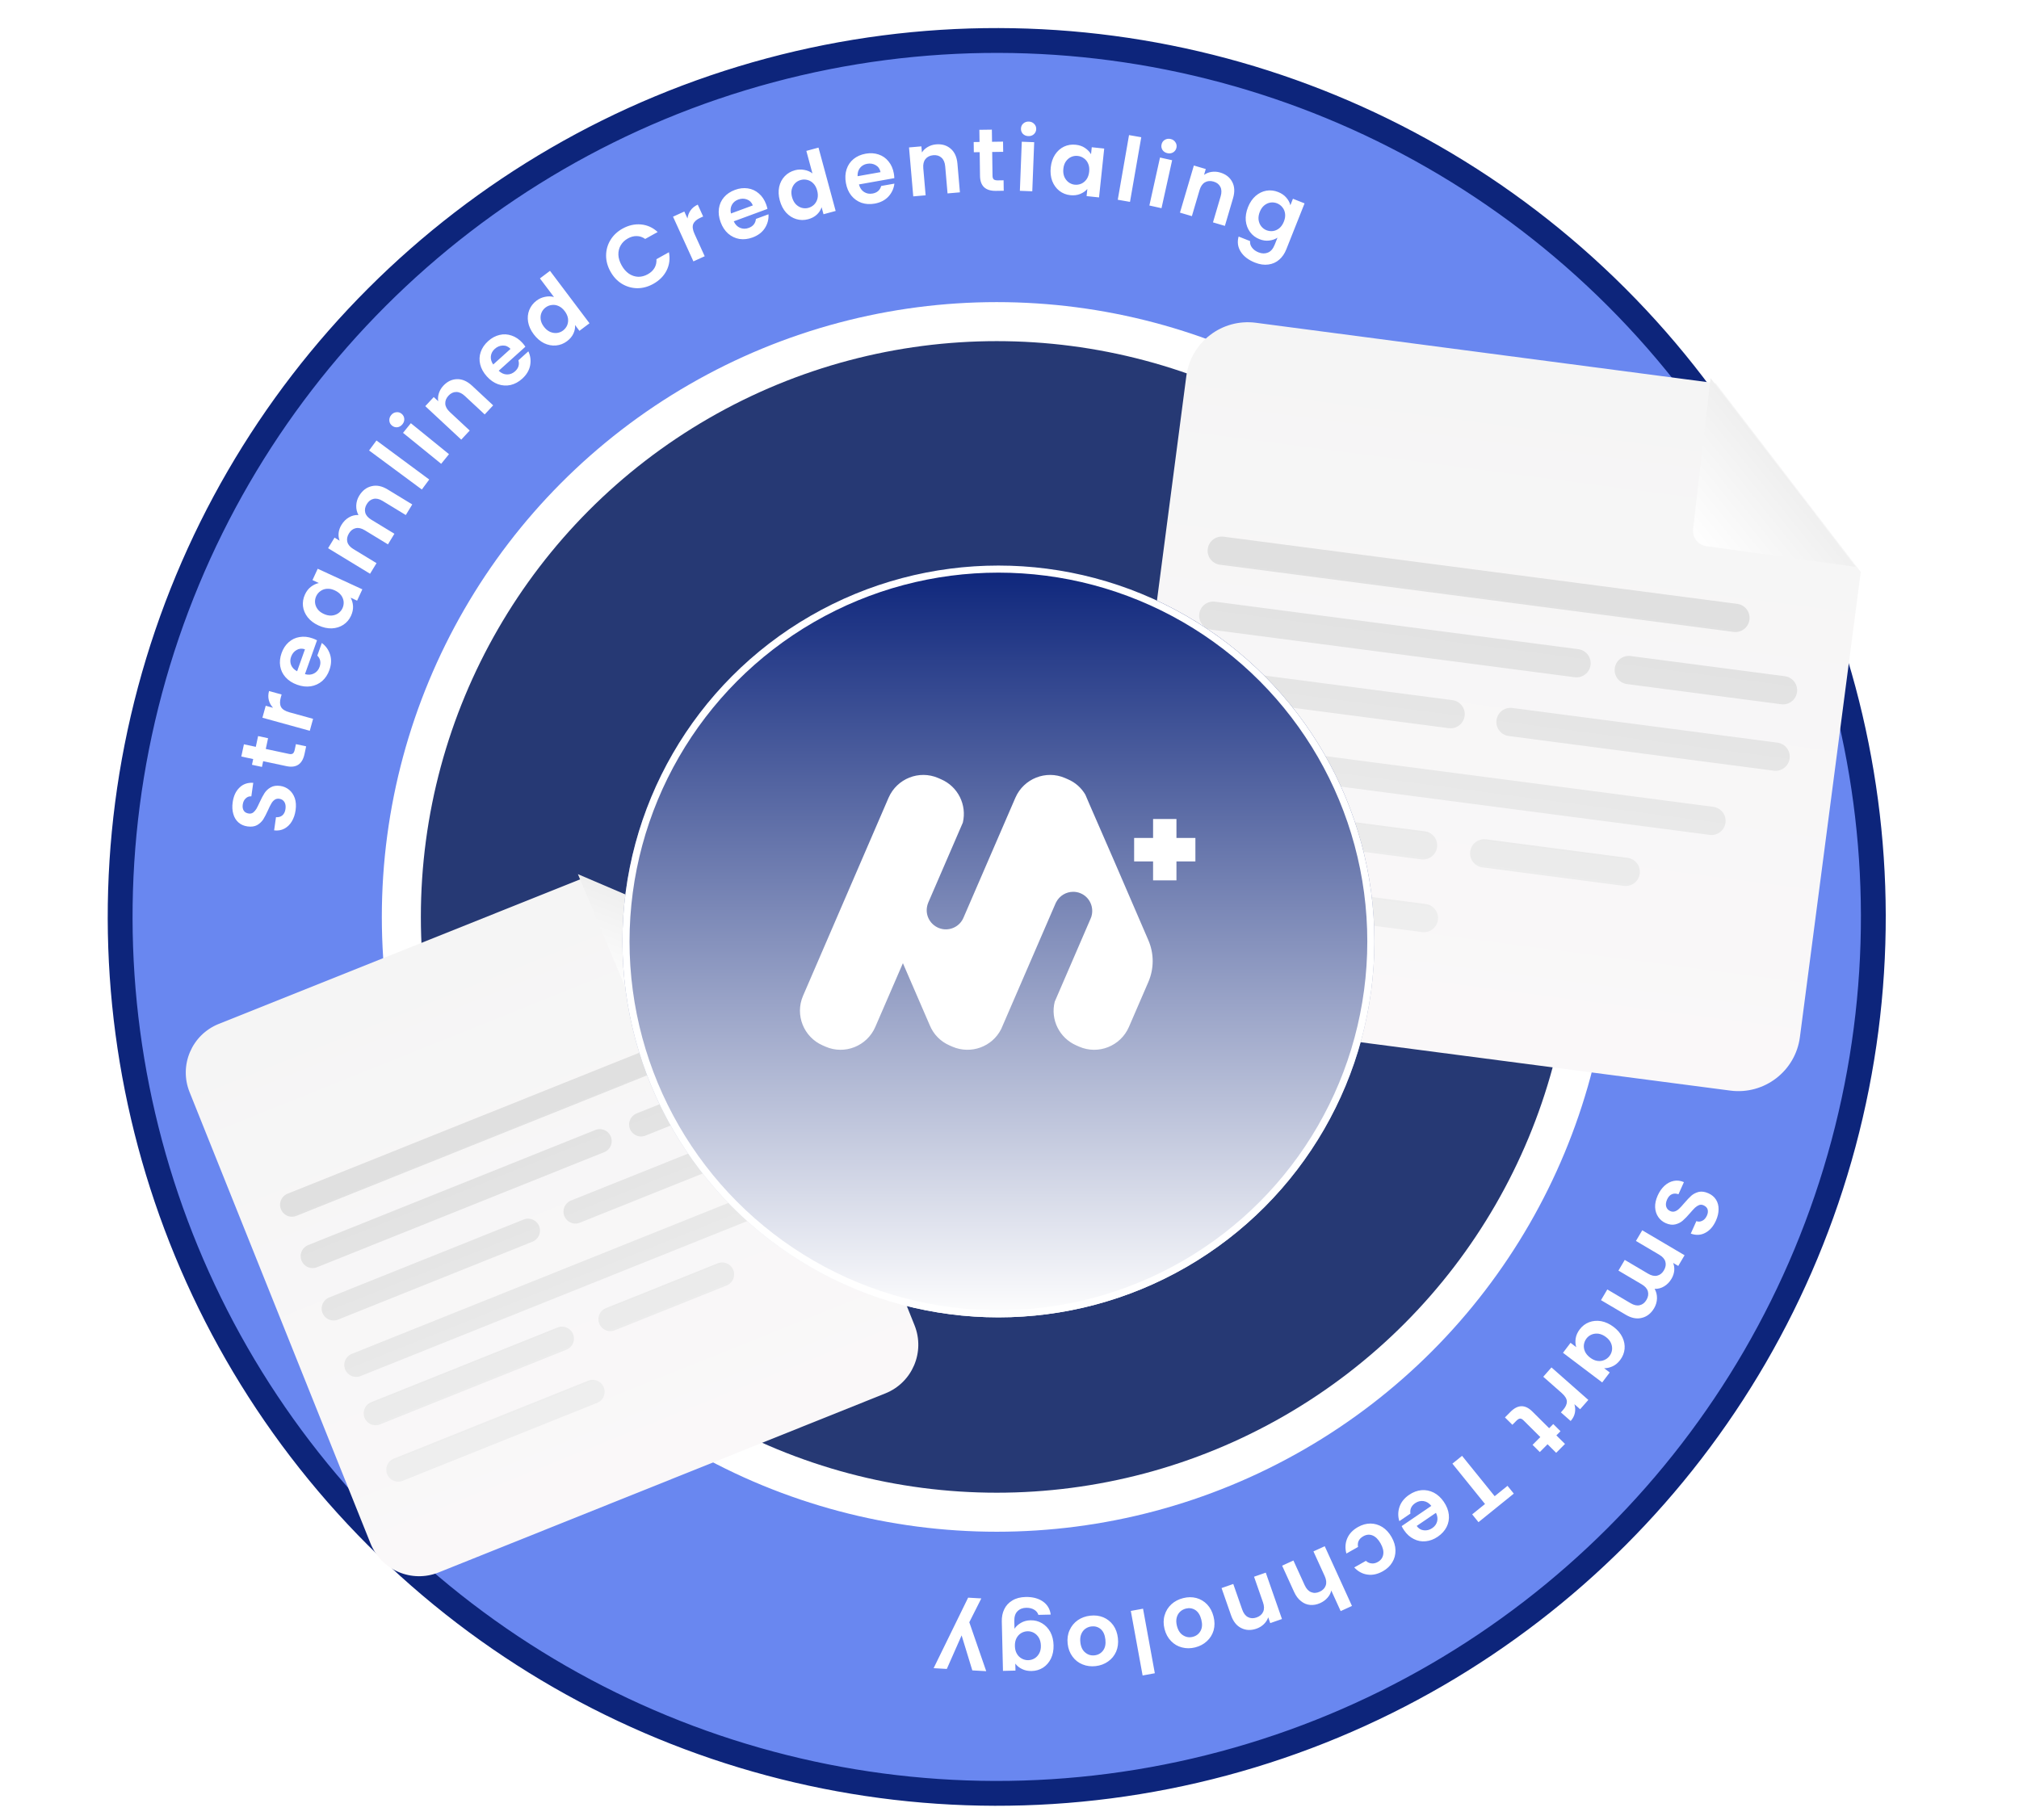
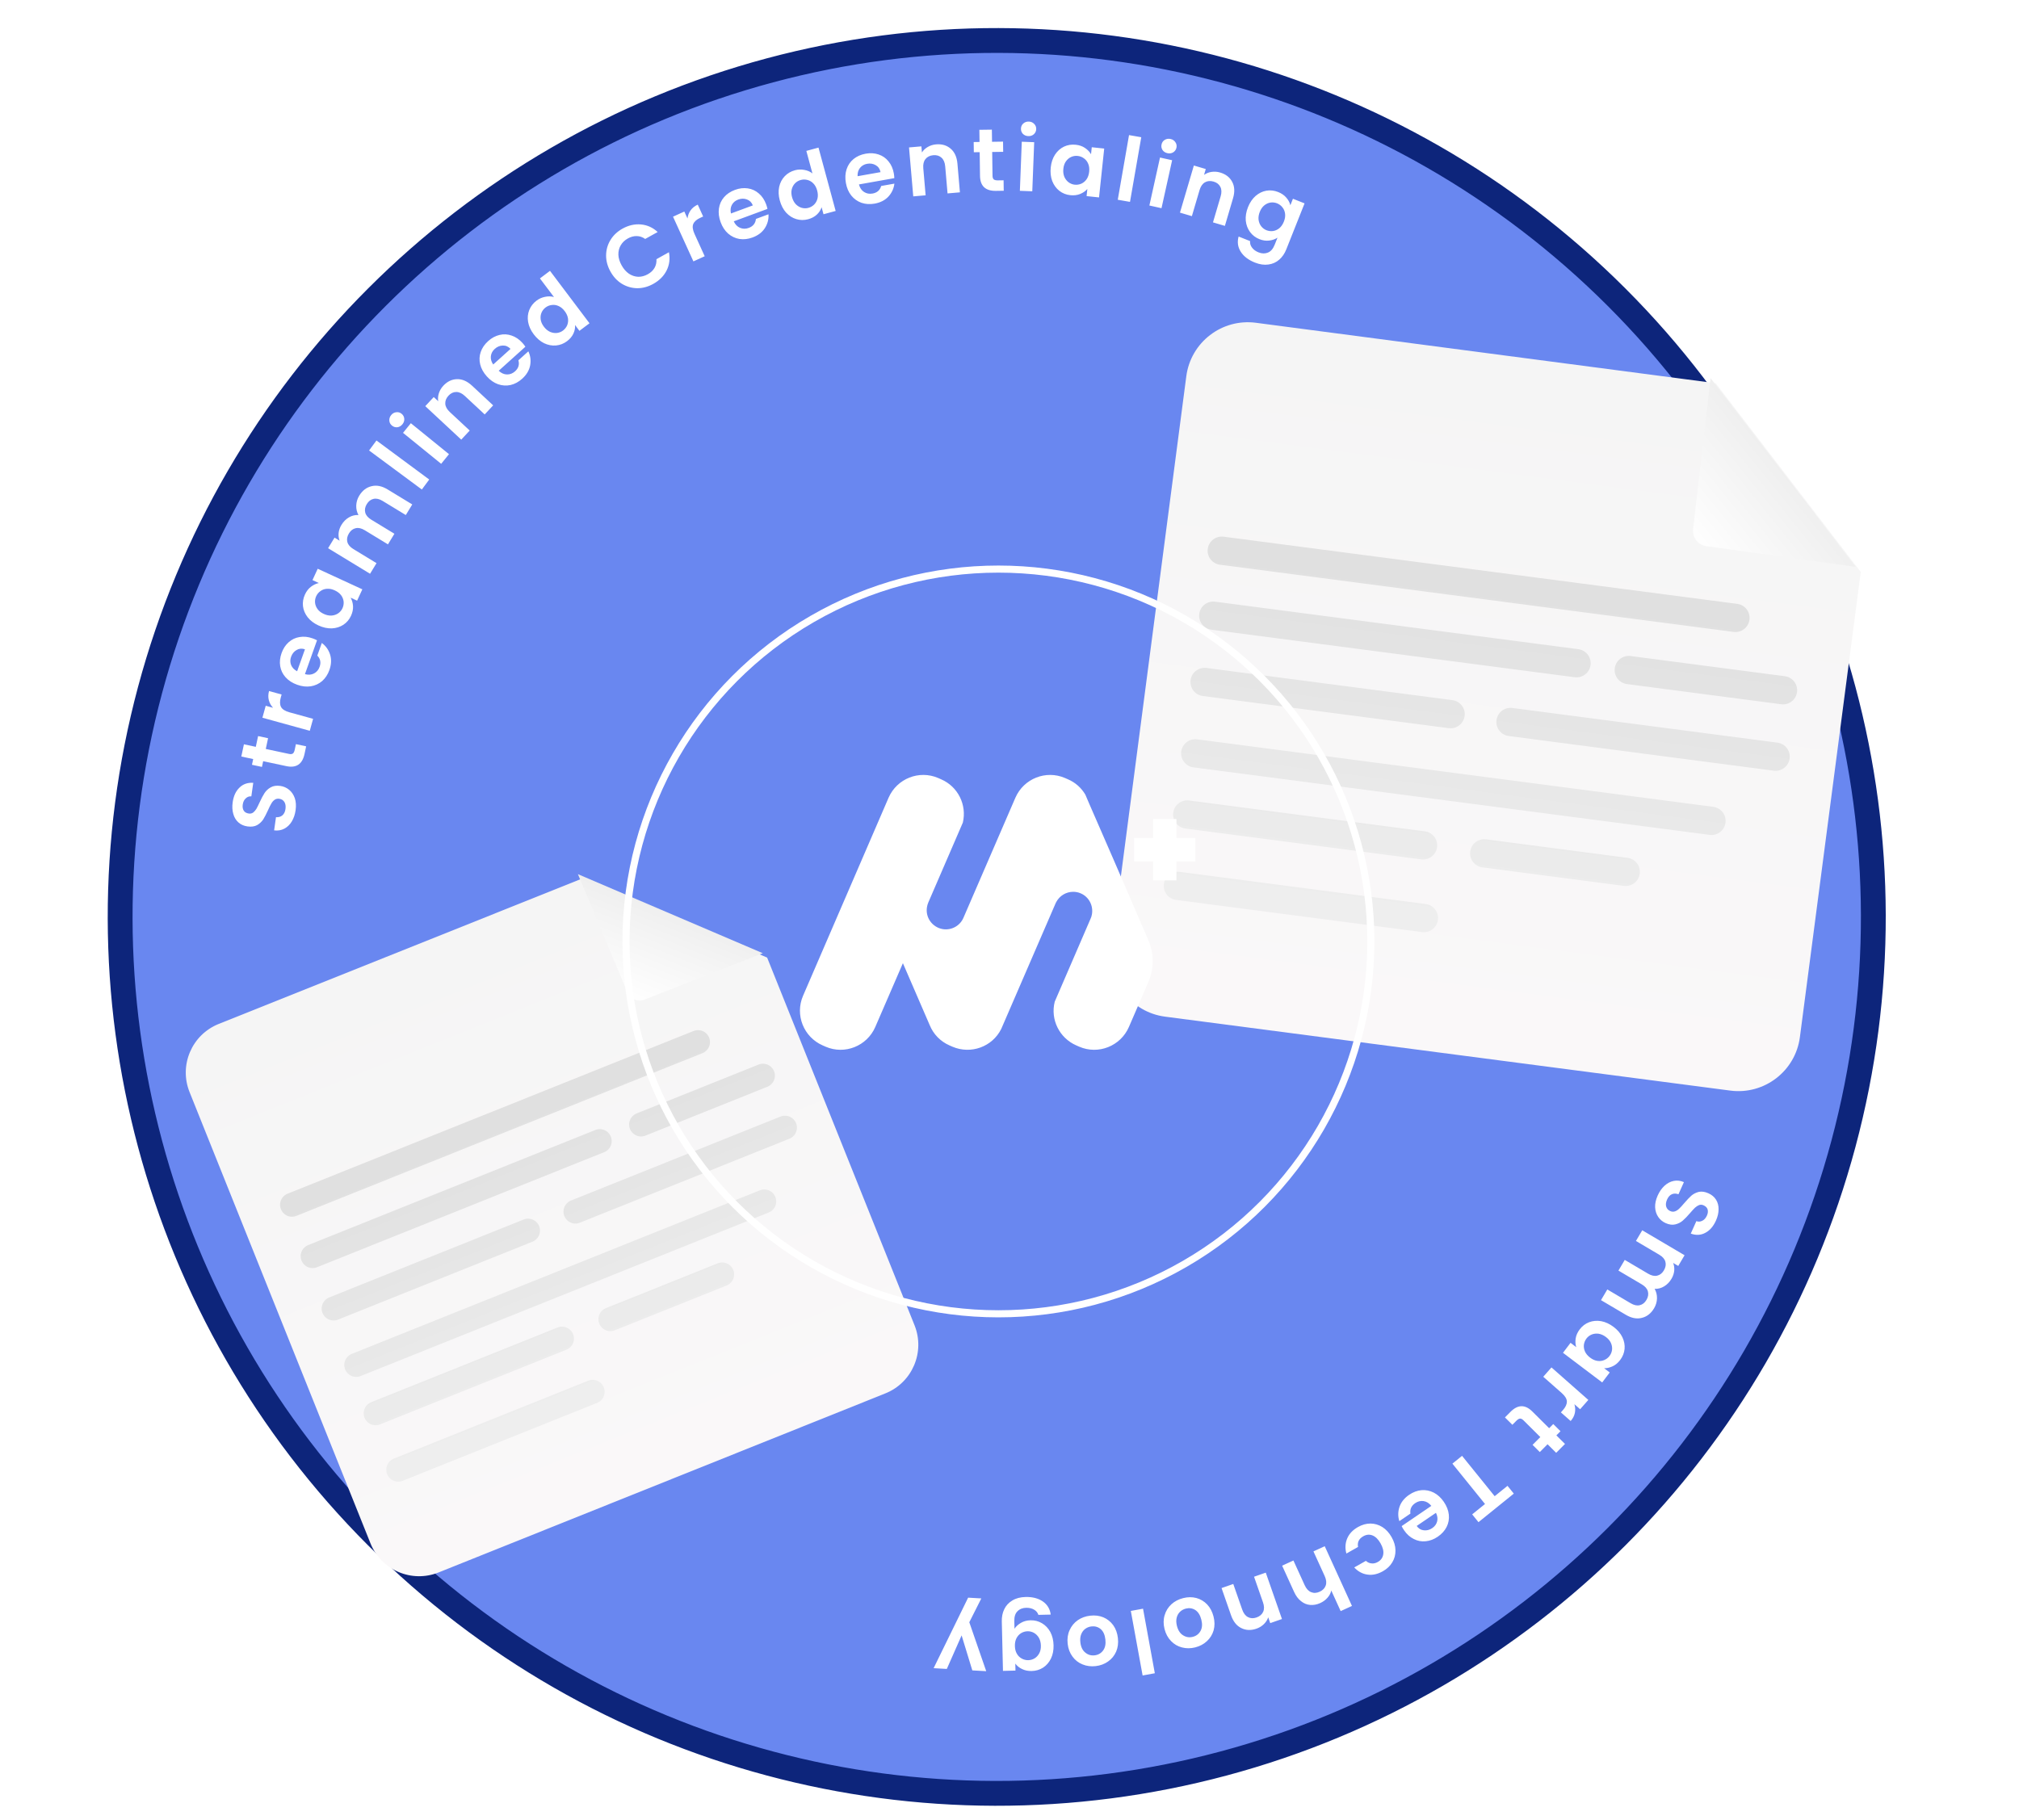
<svg xmlns="http://www.w3.org/2000/svg" width="396" height="357" viewBox="0 0 396 357" fill="none">
  <g clip-path="url(#clip0_54886_26149)">
    <circle cx="195.497" cy="179.875" r="171.929" transform="rotate(135 195.497 179.875)" fill="#6987F0" stroke="#0D257B" stroke-width="4.871" />
-     <circle cx="195.499" cy="179.875" r="116.781" fill="#263974" stroke="white" stroke-width="7.655" />
    <path d="M57.979 158.94C57.861 159.779 57.61 160.516 57.227 161.153C56.846 161.779 56.358 162.249 55.763 162.563C55.168 162.877 54.502 162.988 53.766 162.895L54.131 160.311C54.63 160.347 55.044 160.23 55.375 159.96C55.708 159.679 55.913 159.263 55.991 158.712C56.071 158.149 56.001 157.688 55.782 157.329C55.552 156.969 55.219 156.758 54.782 156.696C54.426 156.646 54.118 156.714 53.858 156.899C53.597 157.085 53.38 157.335 53.207 157.651C53.023 157.953 52.811 158.38 52.569 158.931C52.229 159.679 51.915 160.285 51.627 160.748C51.329 161.198 50.931 161.569 50.433 161.862C49.925 162.142 49.292 162.228 48.534 162.121C47.822 162.02 47.227 161.754 46.749 161.324C46.271 160.893 45.939 160.337 45.755 159.655C45.558 158.971 45.519 158.216 45.636 157.389C45.811 156.149 46.257 155.187 46.975 154.503C47.682 153.807 48.581 153.495 49.672 153.567L49.297 156.22C48.881 156.184 48.517 156.314 48.206 156.61C47.885 156.893 47.686 157.304 47.609 157.844C47.543 158.314 47.61 158.71 47.811 159.032C48.013 159.341 48.344 159.529 48.803 159.594C49.124 159.639 49.409 159.574 49.656 159.398C49.894 159.209 50.104 158.969 50.285 158.679C50.457 158.375 50.67 157.948 50.923 157.398C51.263 156.65 51.583 156.045 51.882 155.583C52.182 155.122 52.586 154.746 53.096 154.455C53.606 154.164 54.234 154.071 54.98 154.176C55.623 154.267 56.197 154.518 56.701 154.929C57.205 155.34 57.579 155.891 57.821 156.581C58.051 157.269 58.104 158.056 57.979 158.94ZM52.129 146.925L56.689 147.898C57.007 147.966 57.255 147.942 57.434 147.826C57.604 147.696 57.727 147.449 57.805 147.086L58.041 145.98L60.049 146.409L59.729 147.906C59.301 149.914 58.111 150.71 56.16 150.293L51.617 149.324L51.378 150.447L49.421 150.03L49.66 148.907L47.33 148.409L47.841 146.01L50.172 146.508L50.623 144.398L52.579 144.815L52.129 146.925ZM53.559 138.848C53.15 138.411 52.873 137.913 52.726 137.355C52.582 136.786 52.596 136.188 52.769 135.562L55.234 136.242L55.063 136.863C54.86 137.601 54.879 138.208 55.12 138.683C55.365 139.148 55.918 139.499 56.779 139.737L61.408 141.013L60.76 143.361L51.469 140.798L52.117 138.45L53.559 138.848ZM61.318 125.231C61.645 125.348 61.932 125.475 62.179 125.612L59.811 132.249C60.486 132.428 61.081 132.382 61.597 132.11C62.113 131.838 62.476 131.408 62.686 130.818C62.99 129.966 62.84 129.229 62.237 128.607L63.12 126.133C63.9 126.707 64.442 127.467 64.745 128.412C65.037 129.354 64.99 130.365 64.604 131.447C64.293 132.321 63.821 133.039 63.189 133.602C62.55 134.15 61.806 134.493 60.955 134.633C60.109 134.762 59.221 134.661 58.293 134.33C57.353 133.995 56.597 133.509 56.023 132.874C55.449 132.238 55.094 131.508 54.958 130.683C54.821 129.858 54.912 128.998 55.232 128.103C55.54 127.24 56 126.536 56.613 125.991C57.23 125.435 57.949 125.094 58.77 124.969C59.584 124.828 60.433 124.915 61.318 125.231ZM59.814 127.373C59.221 127.174 58.675 127.219 58.177 127.509C57.669 127.796 57.307 128.24 57.093 128.84C56.89 129.408 56.893 129.951 57.102 130.469C57.305 130.973 57.696 131.377 58.277 131.683L59.814 127.373ZM62.457 122.693C61.572 122.285 60.868 121.749 60.343 121.086C59.824 120.412 59.518 119.69 59.426 118.92C59.339 118.139 59.468 117.374 59.813 116.627C60.114 115.974 60.508 115.465 60.995 115.102C61.486 114.729 62 114.487 62.536 114.376L61.288 113.801L62.315 111.573L71.068 115.609L70.041 117.836L68.761 117.246C69.041 117.72 69.201 118.273 69.242 118.905C69.277 119.521 69.144 120.156 68.843 120.809C68.503 121.546 68.003 122.133 67.342 122.569C66.686 122.995 65.933 123.229 65.083 123.271C64.228 123.298 63.352 123.105 62.457 122.693ZM65.665 115.819C65.127 115.571 64.621 115.465 64.144 115.501C63.658 115.532 63.232 115.68 62.866 115.946C62.491 116.207 62.208 116.543 62.019 116.954C61.829 117.365 61.755 117.79 61.794 118.23C61.834 118.67 61.998 119.09 62.286 119.491C62.568 119.876 62.972 120.19 63.499 120.433C64.025 120.676 64.537 120.784 65.035 120.758C65.526 120.717 65.958 120.571 66.329 120.32C66.704 120.059 66.985 119.729 67.169 119.328C67.359 118.918 67.436 118.487 67.401 118.037C67.355 117.581 67.191 117.161 66.909 116.776C66.617 116.385 66.202 116.066 65.665 115.819ZM70.453 97.247C71.068 96.237 71.875 95.614 72.873 95.38C73.867 95.129 74.919 95.342 76.029 96.017L80.859 98.957L79.593 101.037L75.045 98.269C74.401 97.878 73.811 97.743 73.275 97.865C72.729 97.981 72.285 98.321 71.941 98.886C71.597 99.45 71.496 100.007 71.638 100.555C71.776 101.087 72.167 101.548 72.811 101.94L77.359 104.708L76.092 106.789L71.545 104.021C70.901 103.629 70.311 103.494 69.775 103.616C69.229 103.732 68.784 104.072 68.441 104.637C68.091 105.212 67.987 105.773 68.129 106.321C68.267 106.853 68.658 107.315 69.302 107.707L73.849 110.474L72.583 112.555L64.35 107.544L65.616 105.464L66.612 106.07C66.428 105.591 66.363 105.084 66.418 104.547C66.48 104 66.664 103.474 66.971 102.969C67.363 102.325 67.852 101.835 68.437 101.498C69.012 101.156 69.636 100.999 70.31 101.03C69.998 100.473 69.851 99.854 69.871 99.174C69.898 98.484 70.092 97.842 70.453 97.247ZM73.84 86.411L84.188 94.07L82.739 96.028L72.391 88.369L73.84 86.411ZM78.934 83.229C78.663 83.562 78.333 83.757 77.943 83.814C77.552 83.855 77.198 83.748 76.883 83.492C76.568 83.236 76.395 82.916 76.363 82.531C76.329 82.131 76.448 81.764 76.719 81.431C76.989 81.098 77.32 80.911 77.712 80.87C78.102 80.813 78.454 80.913 78.769 81.168C79.084 81.424 79.259 81.752 79.292 82.153C79.324 82.537 79.204 82.896 78.934 83.229ZM80.582 83.021L88.065 89.096L86.529 90.987L79.047 84.912L80.582 83.021ZM86.951 75.671C87.734 74.831 88.633 74.4 89.65 74.38C90.659 74.353 91.638 74.781 92.589 75.666L96.727 79.519L95.067 81.302L91.171 77.674C90.611 77.153 90.052 76.894 89.494 76.897C88.927 76.893 88.419 77.133 87.968 77.617C87.51 78.109 87.299 78.642 87.336 79.215C87.372 79.772 87.671 80.311 88.231 80.832L92.127 84.46L90.468 86.243L83.413 79.675L85.073 77.892L85.952 78.71C85.867 78.188 85.91 77.665 86.08 77.142C86.25 76.603 86.54 76.112 86.951 75.671ZM102.472 67.272C102.705 67.531 102.897 67.779 103.049 68.017L97.814 72.733C98.323 73.211 98.869 73.453 99.451 73.459C100.034 73.465 100.558 73.258 101.024 72.839C101.696 72.233 101.914 71.514 101.678 70.68L103.63 68.922C104.044 69.798 104.16 70.724 103.978 71.7C103.788 72.667 103.266 73.535 102.413 74.303C101.724 74.924 100.967 75.332 100.144 75.528C99.322 75.707 98.503 75.656 97.688 75.375C96.882 75.086 96.149 74.576 95.489 73.843C94.822 73.102 94.386 72.316 94.183 71.484C93.981 70.652 94.015 69.841 94.286 69.05C94.557 68.26 95.046 67.546 95.753 66.909C96.434 66.296 97.173 65.895 97.971 65.707C98.778 65.511 99.573 65.552 100.355 65.832C101.138 66.094 101.843 66.574 102.472 67.272ZM100.132 68.444C99.704 67.986 99.202 67.767 98.626 67.786C98.043 67.797 97.514 68.016 97.04 68.442C96.592 68.846 96.337 69.326 96.275 69.881C96.214 70.42 96.367 70.961 96.732 71.506L100.132 68.444ZM104.682 65.577C104.096 64.799 103.729 63.994 103.581 63.161C103.442 62.322 103.519 61.538 103.812 60.809C104.106 60.08 104.581 59.468 105.239 58.972C105.739 58.595 106.3 58.347 106.921 58.227C107.536 58.099 108.113 58.114 108.654 58.273L105.901 54.618L107.874 53.131L115.621 63.415L113.647 64.901L112.789 63.762C112.834 64.323 112.726 64.883 112.465 65.443C112.204 66.002 111.787 66.499 111.212 66.931C110.564 67.42 109.845 67.7 109.057 67.771C108.268 67.842 107.49 67.695 106.721 67.33C105.955 66.949 105.275 66.365 104.682 65.577ZM110.762 61.041C110.406 60.569 110.01 60.236 109.573 60.042C109.13 59.839 108.684 59.767 108.236 59.829C107.782 59.881 107.374 60.043 107.013 60.315C106.651 60.587 106.384 60.926 106.211 61.333C106.038 61.739 105.983 62.187 106.047 62.676C106.113 63.149 106.32 63.617 106.669 64.081C107.018 64.544 107.418 64.882 107.868 65.094C108.321 65.29 108.77 65.366 109.215 65.321C109.67 65.269 110.073 65.11 110.425 64.845C110.786 64.573 111.058 64.23 111.241 63.817C111.416 63.394 111.471 62.947 111.405 62.474C111.332 61.991 111.118 61.514 110.762 61.041ZM119.736 53.276C119.154 52.232 118.869 51.17 118.878 50.09C118.892 48.994 119.177 47.992 119.734 47.084C120.295 46.161 121.082 45.418 122.096 44.854C123.281 44.194 124.489 43.919 125.72 44.031C126.95 44.143 128.042 44.637 128.994 45.514L126.547 46.876C126.022 46.505 125.465 46.316 124.878 46.311C124.302 46.3 123.724 46.456 123.147 46.777C122.529 47.121 122.058 47.576 121.735 48.141C121.417 48.69 121.268 49.304 121.287 49.983C121.317 50.657 121.53 51.348 121.925 52.057C122.314 52.757 122.79 53.301 123.352 53.692C123.919 54.067 124.523 54.268 125.162 54.297C125.807 54.31 126.438 54.144 127.056 53.8C127.634 53.479 128.07 53.07 128.365 52.574C128.664 52.062 128.794 51.486 128.755 50.843L131.203 49.481C131.452 50.763 131.299 51.956 130.746 53.06C130.197 54.149 129.325 55.026 128.129 55.692C127.116 56.256 126.072 56.539 124.997 56.54C123.927 56.525 122.925 56.239 121.992 55.684C121.069 55.122 120.317 54.32 119.736 53.276ZM134.842 42.858C134.915 42.264 135.118 41.732 135.452 41.261C135.796 40.785 136.264 40.413 136.855 40.144L137.915 42.471L137.33 42.738C136.633 43.055 136.18 43.459 135.97 43.95C135.771 44.436 135.857 45.085 136.227 45.898L138.219 50.267L136.003 51.277L132.005 42.507L134.221 41.497L134.842 42.858ZM150.266 40.076C150.386 40.403 150.473 40.705 150.526 40.982L143.915 43.42C144.21 44.053 144.627 44.48 145.166 44.701C145.706 44.923 146.269 44.925 146.857 44.709C147.705 44.395 148.175 43.808 148.265 42.947L150.73 42.038C150.79 43.005 150.554 43.907 150.023 44.746C149.487 45.574 148.681 46.187 147.604 46.584C146.733 46.905 145.88 47.004 145.043 46.88C144.213 46.741 143.471 46.39 142.819 45.827C142.177 45.26 141.685 44.514 141.344 43.589C140.999 42.653 140.887 41.761 141.007 40.914C141.127 40.066 141.459 39.325 142.004 38.691C142.549 38.058 143.268 37.576 144.16 37.247C145.02 36.93 145.855 36.832 146.667 36.953C147.489 37.071 148.211 37.404 148.834 37.953C149.464 38.487 149.941 39.195 150.266 40.076ZM147.658 40.296C147.431 39.713 147.046 39.323 146.504 39.127C145.958 38.921 145.386 38.928 144.787 39.148C144.221 39.357 143.807 39.708 143.544 40.2C143.287 40.678 143.228 41.238 143.365 41.88L147.658 40.296ZM152.945 39.322C152.691 38.382 152.649 37.498 152.822 36.67C153.005 35.84 153.369 35.14 153.912 34.572C154.455 34.005 155.124 33.613 155.919 33.398C156.523 33.234 157.136 33.212 157.758 33.332C158.376 33.441 158.906 33.67 159.349 34.019L158.153 29.602L160.537 28.956L163.904 41.383L161.519 42.029L161.146 40.652C160.98 41.19 160.671 41.67 160.221 42.092C159.77 42.514 159.198 42.82 158.504 43.008C157.72 43.22 156.949 43.213 156.191 42.986C155.432 42.758 154.764 42.333 154.186 41.708C153.617 41.069 153.203 40.274 152.945 39.322ZM160.276 37.373C160.121 36.802 159.877 36.345 159.544 36.003C159.208 35.649 158.821 35.418 158.383 35.308C157.942 35.187 157.503 35.186 157.066 35.304C156.629 35.422 156.255 35.638 155.943 35.951C155.632 36.264 155.414 36.659 155.291 37.137C155.177 37.6 155.195 38.112 155.347 38.672C155.498 39.232 155.744 39.694 156.083 40.059C156.43 40.409 156.819 40.646 157.249 40.77C157.69 40.891 158.124 40.894 158.549 40.779C158.986 40.66 159.365 40.443 159.688 40.127C160.008 39.8 160.226 39.405 160.34 38.941C160.452 38.467 160.431 37.944 160.276 37.373ZM175.311 34.01C175.372 34.353 175.404 34.665 175.407 34.948L168.47 36.181C168.649 36.856 168.984 37.35 169.476 37.663C169.967 37.976 170.521 38.078 171.138 37.968C172.029 37.81 172.594 37.315 172.835 36.483L175.422 36.023C175.31 36.985 174.919 37.832 174.248 38.564C173.575 39.285 172.673 39.745 171.543 39.946C170.629 40.109 169.771 40.055 168.969 39.785C168.177 39.502 167.509 39.026 166.966 38.357C166.434 37.685 166.082 36.864 165.91 35.894C165.735 34.912 165.782 34.014 166.049 33.201C166.317 32.388 166.775 31.717 167.424 31.189C168.072 30.662 168.864 30.315 169.801 30.148C170.703 29.988 171.542 30.039 172.319 30.301C173.108 30.562 173.76 31.017 174.276 31.668C174.802 32.304 175.147 33.085 175.311 34.01ZM172.706 33.767C172.585 33.152 172.275 32.701 171.776 32.413C171.275 32.113 170.71 32.019 170.082 32.13C169.489 32.236 169.019 32.508 168.672 32.947C168.336 33.372 168.178 33.912 168.201 34.568L172.706 33.767ZM183.601 28.322C184.745 28.223 185.701 28.507 186.469 29.174C187.236 29.829 187.676 30.804 187.788 32.099L188.275 37.732L185.848 37.942L185.389 32.638C185.323 31.875 185.082 31.308 184.666 30.937C184.249 30.554 183.711 30.391 183.052 30.448C182.382 30.506 181.868 30.76 181.511 31.21C181.165 31.647 181.025 32.247 181.091 33.01L181.55 38.314L179.123 38.524L178.292 28.921L180.719 28.711L180.822 29.907C181.11 29.463 181.492 29.104 181.969 28.83C182.456 28.544 183.001 28.374 183.601 28.322ZM194.604 29.815L194.669 34.477C194.674 34.801 194.752 35.038 194.905 35.187C195.07 35.324 195.337 35.389 195.708 35.384L196.839 35.368L196.868 37.421L195.337 37.443C193.284 37.471 192.244 36.488 192.216 34.494L192.151 29.849L191.003 29.865L190.975 27.865L192.123 27.848L192.089 25.465L194.542 25.431L194.576 27.814L196.733 27.784L196.761 29.784L194.604 29.815ZM201.688 26.701C201.259 26.685 200.905 26.537 200.626 26.259C200.359 25.971 200.233 25.623 200.249 25.218C200.264 24.812 200.417 24.481 200.705 24.226C201.006 23.959 201.37 23.834 201.799 23.85C202.228 23.867 202.576 24.02 202.843 24.309C203.123 24.587 203.255 24.928 203.239 25.334C203.223 25.74 203.065 26.076 202.764 26.343C202.476 26.599 202.117 26.718 201.688 26.701ZM202.843 27.895L202.468 37.526L200.034 37.432L200.409 27.801L202.843 27.895ZM206.088 32.845C206.191 31.876 206.472 31.037 206.932 30.328C207.404 29.62 207.99 29.098 208.69 28.764C209.401 28.431 210.167 28.308 210.986 28.395C211.701 28.471 212.308 28.681 212.808 29.025C213.32 29.371 213.714 29.78 213.991 30.253L214.135 28.886L216.575 29.144L215.56 38.729L213.121 38.471L213.269 37.069C212.91 37.486 212.438 37.815 211.852 38.056C211.28 38.287 210.636 38.365 209.921 38.289C209.113 38.204 208.397 37.918 207.772 37.432C207.159 36.947 206.696 36.309 206.383 35.518C206.083 34.717 205.985 33.826 206.088 32.845ZM213.628 33.678C213.69 33.09 213.628 32.576 213.441 32.136C213.256 31.685 212.979 31.329 212.61 31.069C212.242 30.797 211.833 30.637 211.383 30.589C210.933 30.541 210.507 30.607 210.103 30.786C209.699 30.965 209.353 31.255 209.066 31.656C208.791 32.047 208.623 32.53 208.562 33.107C208.501 33.684 208.563 34.203 208.747 34.666C208.944 35.119 209.221 35.48 209.577 35.751C209.945 36.023 210.348 36.183 210.786 36.229C211.236 36.277 211.669 36.212 212.084 36.034C212.501 35.845 212.846 35.555 213.121 35.164C213.397 34.762 213.566 34.267 213.628 33.678ZM223.844 26.92L221.634 39.603L219.235 39.185L221.444 26.502L223.844 26.92ZM228.975 30.05C228.556 29.957 228.234 29.75 228.008 29.426C227.797 29.094 227.735 28.73 227.823 28.334C227.911 27.938 228.119 27.639 228.449 27.439C228.792 27.23 229.173 27.172 229.592 27.265C230.011 27.358 230.326 27.57 230.538 27.902C230.763 28.225 230.832 28.585 230.744 28.981C230.656 29.378 230.441 29.68 230.098 29.889C229.768 30.09 229.394 30.143 228.975 30.05ZM229.898 31.431L227.813 40.841L225.435 40.314L227.52 30.904L229.898 31.431ZM239.323 33.846C240.424 34.171 241.211 34.783 241.683 35.684C242.158 36.574 242.212 37.642 241.844 38.888L240.245 44.312L237.909 43.623L239.415 38.516C239.631 37.782 239.613 37.166 239.361 36.669C239.112 36.16 238.67 35.812 238.036 35.625C237.391 35.435 236.82 35.484 236.324 35.773C235.842 36.054 235.493 36.562 235.276 37.296L233.771 42.402L231.434 41.714L234.16 32.469L236.497 33.158L236.157 34.309C236.587 34 237.073 33.805 237.617 33.724C238.176 33.635 238.744 33.675 239.323 33.846ZM250.693 37.67C251.361 37.935 251.895 38.303 252.295 38.774C252.699 39.234 252.963 39.732 253.087 40.268L253.594 38.99L255.874 39.896L252.29 48.918C251.961 49.748 251.5 50.42 250.909 50.934C250.314 51.459 249.607 51.778 248.789 51.889C247.967 52.012 247.081 51.885 246.133 51.508C244.861 51.003 243.933 50.291 243.349 49.373C242.776 48.459 242.639 47.468 242.938 46.402L245.186 47.294C245.141 47.751 245.266 48.175 245.56 48.566C245.86 48.973 246.291 49.287 246.851 49.51C247.509 49.771 248.122 49.783 248.69 49.547C249.254 49.322 249.694 48.81 250.011 48.013L250.563 46.622C250.105 46.927 249.562 47.117 248.933 47.191C248.315 47.271 247.677 47.179 247.02 46.918C246.265 46.619 245.652 46.151 245.181 45.514C244.71 44.878 244.43 44.137 244.342 43.29C244.269 42.438 244.415 41.553 244.778 40.637C245.138 39.731 245.635 38.999 246.269 38.44C246.914 37.885 247.618 37.54 248.383 37.407C249.158 37.278 249.928 37.366 250.693 37.67ZM251.815 43.469C252.034 42.919 252.112 42.408 252.051 41.934C251.993 41.45 251.822 41.032 251.537 40.682C251.256 40.321 250.906 40.057 250.485 39.89C250.065 39.723 249.636 39.671 249.199 39.734C248.762 39.798 248.351 39.984 247.966 40.293C247.597 40.596 247.305 41.016 247.091 41.555C246.877 42.094 246.796 42.611 246.849 43.107C246.917 43.595 247.086 44.018 247.356 44.375C247.637 44.736 247.982 44.998 248.392 45.161C248.812 45.328 249.246 45.382 249.694 45.322C250.146 45.252 250.557 45.066 250.927 44.764C251.301 44.45 251.597 44.019 251.815 43.469ZM325.133 234.53C325.479 233.758 325.924 233.119 326.469 232.613C327.009 232.118 327.608 231.801 328.267 231.665C328.925 231.528 329.596 231.606 330.278 231.899L329.21 234.28C328.741 234.108 328.31 234.105 327.917 234.273C327.52 234.45 327.207 234.793 326.98 235.301C326.747 235.82 326.686 236.282 326.797 236.687C326.918 237.098 327.18 237.393 327.582 237.573C327.91 237.72 328.225 237.741 328.527 237.634C328.828 237.528 329.106 237.348 329.36 237.093C329.62 236.854 329.943 236.502 330.328 236.04C330.863 235.415 331.332 234.92 331.737 234.555C332.148 234.205 332.634 233.959 333.193 233.816C333.759 233.688 334.391 233.781 335.09 234.094C335.746 234.388 336.244 234.808 336.584 235.355C336.923 235.901 337.088 236.528 337.076 237.234C337.075 237.945 336.903 238.682 336.562 239.444C336.049 240.587 335.354 241.388 334.475 241.845C333.602 242.318 332.652 242.369 331.623 241.997L332.719 239.552C333.11 239.702 333.496 239.678 333.877 239.48C334.264 239.297 334.568 238.957 334.791 238.46C334.986 238.026 335.031 237.627 334.928 237.263C334.819 236.909 334.553 236.637 334.13 236.448C333.834 236.315 333.542 236.298 333.256 236.399C332.975 236.514 332.707 236.687 332.452 236.916C332.203 237.16 331.88 237.511 331.484 237.969C330.95 238.594 330.475 239.086 330.059 239.446C329.644 239.807 329.151 240.056 328.58 240.194C328.01 240.332 327.381 240.247 326.693 239.939C326.1 239.673 325.618 239.273 325.248 238.739C324.878 238.204 324.672 237.571 324.631 236.841C324.6 236.116 324.767 235.345 325.133 234.53ZM324.441 256.623C323.84 257.642 323.042 258.275 322.047 258.523C321.056 258.787 320.002 258.589 318.883 257.928L314.014 255.054L315.252 252.956L319.836 255.663C320.486 256.046 321.077 256.173 321.612 256.044C322.156 255.921 322.596 255.574 322.932 255.005C323.268 254.436 323.361 253.878 323.212 253.332C323.067 252.802 322.67 252.345 322.021 251.962L317.436 249.256L318.675 247.158L323.259 249.865C323.908 250.248 324.5 250.375 325.034 250.246C325.578 250.122 326.018 249.776 326.354 249.207C326.696 248.628 326.793 248.065 326.644 247.519C326.499 246.989 326.102 246.532 325.452 246.149L320.868 243.443L322.106 241.345L330.406 246.245L329.168 248.342L328.164 247.75C328.355 248.226 328.426 248.733 328.378 249.27C328.324 249.817 328.147 250.346 327.846 250.855C327.463 251.504 326.981 252.001 326.401 252.345C325.83 252.696 325.208 252.86 324.534 252.839C324.854 253.392 325.008 254.008 324.997 254.689C324.98 255.379 324.795 256.024 324.441 256.623ZM316.486 260.303C317.263 260.89 317.837 261.564 318.207 262.324C318.571 263.093 318.715 263.864 318.64 264.636C318.559 265.417 318.269 266.136 317.773 266.793C317.339 267.367 316.846 267.779 316.293 268.03C315.733 268.29 315.179 268.417 314.632 268.41L315.728 269.239L314.249 271.195L306.56 265.383L308.039 263.426L309.163 264.276C308.991 263.754 308.953 263.179 309.048 262.553C309.146 261.944 309.411 261.352 309.845 260.778C310.334 260.131 310.949 259.664 311.687 259.38C312.419 259.104 313.205 259.036 314.044 259.176C314.885 259.333 315.699 259.708 316.486 260.303ZM311.884 266.333C312.355 266.689 312.828 266.901 313.301 266.968C313.783 267.041 314.231 266.987 314.645 266.806C315.067 266.631 315.415 266.363 315.688 266.002C315.961 265.642 316.125 265.242 316.18 264.804C316.235 264.366 316.164 263.92 315.969 263.467C315.776 263.03 315.448 262.637 314.985 262.287C314.523 261.937 314.046 261.722 313.554 261.641C313.065 261.577 312.612 261.627 312.197 261.793C311.774 261.968 311.429 262.231 311.164 262.582C310.891 262.943 310.723 263.347 310.661 263.795C310.609 264.249 310.679 264.695 310.872 265.132C311.075 265.576 311.412 265.976 311.884 266.333ZM308.796 275.463C308.972 276.036 309.003 276.605 308.891 277.171C308.771 277.745 308.496 278.276 308.067 278.763L306.148 277.072L306.574 276.589C307.08 276.015 307.329 275.461 307.32 274.927C307.304 274.402 306.961 273.845 306.291 273.254L302.689 270.078L304.3 268.251L311.529 274.626L309.918 276.453L308.796 275.463ZM302.113 281.912L298.806 278.625C298.575 278.396 298.354 278.282 298.14 278.283C297.927 278.3 297.69 278.44 297.428 278.703L296.631 279.506L295.175 278.059L296.254 276.973C297.701 275.516 299.132 275.491 300.547 276.897L303.842 280.172L304.651 279.357L306.071 280.768L305.261 281.582L306.952 283.262L305.223 285.002L303.532 283.322L302.012 284.852L300.592 283.442L302.113 281.912ZM289.985 298.606L288.749 297.077L291.266 295.043L284.868 287.127L286.763 285.596L293.16 293.512L295.677 291.478L296.913 293.007L289.985 298.606ZM275.387 300.195C275.191 299.908 275.034 299.636 274.916 299.38L280.738 295.412C280.298 294.869 279.79 294.556 279.213 294.472C278.637 294.388 278.09 294.522 277.572 294.875C276.824 295.384 276.511 296.068 276.633 296.925L274.462 298.405C274.169 297.481 274.179 296.548 274.491 295.606C274.81 294.673 275.443 293.883 276.392 293.236C277.159 292.714 277.963 292.411 278.805 292.329C279.644 292.262 280.449 292.423 281.218 292.811C281.978 293.205 282.636 293.81 283.191 294.624C283.753 295.449 284.078 296.286 284.167 297.138C284.257 297.99 284.114 298.789 283.738 299.536C283.363 300.283 282.783 300.924 281.997 301.46C281.24 301.976 280.453 302.273 279.636 302.352C278.811 302.438 278.029 302.29 277.292 301.908C276.551 301.543 275.916 300.972 275.387 300.195ZM277.864 299.35C278.226 299.861 278.694 300.146 279.267 300.204C279.847 300.272 280.4 300.127 280.927 299.767C281.426 299.428 281.743 298.987 281.879 298.445C282.012 297.919 281.934 297.362 281.645 296.773L277.864 299.35ZM272.95 301.551C273.44 302.419 273.691 303.277 273.702 304.123C273.719 304.979 273.514 305.76 273.087 306.467C272.666 307.184 272.052 307.771 271.243 308.227C270.203 308.814 269.196 309.036 268.223 308.892C267.245 308.765 266.375 308.297 265.613 307.488L267.901 306.197C268.227 306.493 268.594 306.659 269.001 306.695C269.404 306.748 269.817 306.655 270.241 306.415C270.847 306.073 271.202 305.58 271.304 304.936C271.413 304.302 271.239 303.581 270.783 302.773C270.333 301.975 269.806 301.454 269.201 301.209C268.603 300.974 268 301.028 267.394 301.37C266.536 301.854 266.192 302.554 266.362 303.47L264.074 304.761C263.794 303.721 263.846 302.739 264.23 301.816C264.615 300.893 265.323 300.141 266.353 299.56C267.161 299.104 267.978 298.876 268.804 298.876C269.635 298.886 270.41 299.115 271.129 299.562C271.853 300.019 272.46 300.682 272.95 301.551ZM258.946 314.476C258.281 314.779 257.623 314.901 256.971 314.841C256.324 314.792 255.728 314.547 255.184 314.107C254.633 313.682 254.177 313.074 253.817 312.283L251.472 307.138L253.688 306.127L255.896 310.972C256.213 311.668 256.63 312.122 257.147 312.332C257.669 312.554 258.23 312.527 258.832 312.253C259.444 311.974 259.843 311.563 260.028 311.019C260.208 310.491 260.139 309.879 259.822 309.182L257.614 304.338L259.83 303.328L265.17 315.042L262.954 316.053L261.114 312.016C261.002 312.526 260.757 312.994 260.378 313.422C260.004 313.86 259.527 314.211 258.946 314.476ZM246.443 319.499C245.359 319.877 244.363 319.838 243.454 319.381C242.549 318.935 241.882 318.099 241.454 316.873L239.591 311.534L241.89 310.732L243.645 315.758C243.897 316.481 244.271 316.971 244.766 317.228C245.265 317.496 245.827 317.521 246.451 317.303C247.086 317.081 247.521 316.708 247.756 316.184C247.983 315.675 247.971 315.059 247.719 314.336L245.964 309.31L248.264 308.507L251.44 317.607L249.14 318.41L248.745 317.276C248.576 317.777 248.294 318.22 247.9 318.603C247.498 319.001 247.013 319.3 246.443 319.499ZM232.067 313.504C232.967 313.277 233.827 313.27 234.645 313.483C235.467 313.706 236.178 314.131 236.778 314.758C237.367 315.387 237.782 316.179 238.023 317.135C238.264 318.092 238.268 318.987 238.036 319.823C237.792 320.662 237.355 321.37 236.723 321.948C236.094 322.537 235.329 322.945 234.429 323.171C233.53 323.398 232.663 323.401 231.83 323.18C231 322.97 230.285 322.552 229.685 321.926C229.073 321.302 228.647 320.513 228.406 319.557C228.166 318.601 228.173 317.702 228.427 316.86C228.671 316.022 229.112 315.306 229.753 314.715C230.385 314.137 231.156 313.733 232.067 313.504ZM232.586 315.562C232.158 315.67 231.784 315.872 231.464 316.167C231.136 316.477 230.911 316.869 230.791 317.342C230.671 317.814 230.686 318.349 230.836 318.945C231.06 319.833 231.467 320.454 232.058 320.808C232.641 321.176 233.27 321.274 233.945 321.104C234.62 320.935 235.127 320.55 235.466 319.95C235.797 319.364 235.851 318.627 235.627 317.739C235.404 316.85 235.011 316.219 234.451 315.846C233.882 315.487 233.26 315.392 232.586 315.562ZM224.108 328.683L221.795 316.018L224.191 315.58L226.504 328.245L224.108 328.683ZM213.844 316.949C214.766 316.844 215.618 316.952 216.402 317.272C217.186 317.603 217.834 318.119 218.346 318.82C218.845 319.522 219.151 320.362 219.262 321.342C219.373 322.322 219.258 323.21 218.916 324.008C218.563 324.806 218.035 325.45 217.332 325.938C216.63 326.438 215.818 326.74 214.896 326.845C213.974 326.949 213.115 326.836 212.318 326.507C211.524 326.188 210.871 325.679 210.359 324.978C209.836 324.278 209.519 323.439 209.408 322.459C209.297 321.48 209.424 320.59 209.789 319.79C210.142 318.991 210.675 318.341 211.388 317.84C212.092 317.352 212.91 317.055 213.844 316.949ZM214.083 319.058C213.645 319.107 213.247 319.257 212.891 319.508C212.524 319.771 212.249 320.129 212.067 320.582C211.885 321.034 211.828 321.566 211.898 322.177C212.001 323.087 212.322 323.757 212.861 324.186C213.39 324.628 214 324.81 214.691 324.732C215.383 324.653 215.936 324.34 216.353 323.79C216.759 323.254 216.91 322.531 216.807 321.62C216.704 320.71 216.399 320.032 215.894 319.588C215.378 319.156 214.774 318.979 214.083 319.058ZM202.358 327.804C201.639 327.821 201.004 327.691 200.452 327.414C199.901 327.149 199.463 326.794 199.139 326.349L199.172 327.723L196.719 327.781L196.491 318.075C196.47 317.183 196.631 316.384 196.974 315.68C197.317 314.964 197.843 314.395 198.552 313.972C199.261 313.538 200.126 313.309 201.146 313.285C202.514 313.252 203.647 313.545 204.543 314.162C205.428 314.779 205.941 315.637 206.083 316.736L203.665 316.793C203.527 316.355 203.247 316.014 202.823 315.768C202.388 315.512 201.869 315.391 201.266 315.405C200.558 315.421 199.989 315.649 199.559 316.089C199.128 316.517 198.923 317.16 198.943 318.018L198.978 319.513C199.281 319.054 199.707 318.667 200.256 318.352C200.794 318.038 201.417 317.872 202.124 317.856C202.936 317.837 203.683 318.028 204.365 318.429C205.047 318.831 205.594 319.404 206.006 320.148C206.407 320.905 206.619 321.776 206.642 322.761C206.665 323.735 206.494 324.604 206.129 325.366C205.753 326.129 205.239 326.721 204.588 327.143C203.925 327.565 203.181 327.785 202.358 327.804ZM199.058 322.905C199.072 323.496 199.2 323.998 199.442 324.41C199.684 324.834 200.004 325.151 200.404 325.362C200.803 325.585 201.229 325.691 201.682 325.68C202.134 325.669 202.549 325.549 202.926 325.32C203.304 325.091 203.609 324.759 203.842 324.324C204.065 323.901 204.169 323.4 204.155 322.82C204.141 322.24 204.013 321.733 203.771 321.297C203.518 320.874 203.197 320.551 202.809 320.328C202.409 320.106 201.989 319.999 201.548 320.01C201.096 320.02 200.675 320.141 200.286 320.37C199.897 320.611 199.592 320.943 199.37 321.366C199.148 321.801 199.044 322.314 199.058 322.905ZM183.118 327.25L189.885 313.417L192.473 313.565L190.115 318.24L193.435 327.839L190.708 327.684L188.608 320.82L185.706 327.398L183.118 327.25Z" fill="white" />
    <g filter="url(#filter0_d_54886_26149)">
      <path d="M72.662 301.052L37.178 212.529C35.065 207.259 37.627 201.274 42.899 199.165L114.197 170.638L150.462 186.148L179.374 258.277C181.486 263.545 178.927 269.527 173.659 271.639L86.024 306.767C80.756 308.879 74.773 306.32 72.662 301.052Z" fill="url(#paint0_linear_54886_26149)" />
    </g>
    <g filter="url(#filter1_d_54886_26149)">
      <path d="M150.468 186.144L114.203 170.634L123.932 193.863C124.468 195.143 125.928 195.761 127.22 195.255L150.468 186.144Z" fill="url(#paint1_linear_54886_26149)" />
    </g>
    <path d="M57.273 236.345L136.912 204.422M69.868 267.766L149.903 235.684M61.313 246.423L117.634 223.847M65.432 256.699L103.572 241.411M78.107 288.318L116.246 273.029M73.671 277.251L110.229 262.597M112.86 237.688L153.964 221.211M119.715 258.794L141.65 250.002M125.736 220.6L149.647 211.015" stroke="url(#paint2_linear_54886_26149)" stroke-width="4.684" stroke-linecap="round" stroke-linejoin="round" />
    <g filter="url(#filter2_d_54886_26149)">
      <path d="M218.028 183.778L232.678 71.79C233.55 65.122 239.665 60.426 246.331 61.302L336.498 73.157L364.964 110.191L353.026 201.439C352.155 208.103 346.045 212.799 339.381 211.927L228.516 197.423C221.852 196.552 217.156 190.442 218.028 183.778Z" fill="url(#paint3_linear_54886_26149)" />
    </g>
    <g filter="url(#filter3_d_54886_26149)">
      <path d="M364.973 110.193L336.508 73.159L333.094 102.787C332.906 104.42 334.056 105.905 335.684 106.13L364.973 110.193Z" fill="url(#paint4_linear_54886_26149)" />
    </g>
    <path d="M239.633 108.034L340.382 121.214M234.433 147.784L335.682 161.029M237.965 120.784L309.214 130.105M236.264 133.784L284.514 140.096M231.031 173.784L279.281 180.096M232.863 159.784L279.112 165.834M296.264 141.633L348.263 148.436M291.112 167.404L318.862 171.034M319.464 131.446L349.714 135.403" stroke="url(#paint5_linear_54886_26149)" stroke-width="5.547" stroke-linecap="round" stroke-linejoin="round" />
    <g filter="url(#filter4_d_54886_26149)">
-       <circle cx="195.827" cy="179.519" r="73.743" transform="rotate(180 195.827 179.519)" fill="url(#paint6_linear_54886_26149)" />
      <circle cx="195.827" cy="179.519" r="73.047" transform="rotate(180 195.827 179.519)" stroke="white" stroke-width="1.392" />
    </g>
    <path d="M225.223 184.415C226.369 187.057 226.369 190.026 225.223 192.667L221.413 201.48C219.777 205.22 215.429 206.95 211.689 205.337L211.104 205.08C207.785 203.631 205.985 200.007 206.873 196.501L213.909 180.207C214.026 179.95 214.12 179.67 214.167 179.366C214.47 177.636 213.559 175.93 211.969 175.252C211.502 175.041 210.987 174.948 210.496 174.948C209.094 174.948 207.832 175.719 207.177 176.935C207.13 177.028 207.083 177.122 207.037 177.215L196.377 201.854C194.624 205.36 190.44 206.88 186.816 205.337L186.232 205.08C184.455 204.308 183.076 202.882 182.351 201.106L177.092 188.95L171.668 201.48C170.032 205.22 165.684 206.95 161.944 205.337L161.359 205.08C157.619 203.444 155.889 199.096 157.502 195.355L174.287 156.481C175.923 152.74 180.271 151.01 184.011 152.623L184.595 152.881C187.892 154.307 189.668 157.883 188.85 161.366L182.071 177.052C181.954 177.332 181.86 177.636 181.814 177.94C181.463 179.997 182.866 181.914 184.899 182.265C186.606 182.545 188.289 181.633 188.967 180.044L199.159 156.481C200.795 152.74 205.143 151.01 208.883 152.623L209.468 152.881C210.894 153.488 212.086 154.54 212.881 155.896L213.629 157.649L218.608 169.08L225.223 184.415Z" fill="white" />
    <path d="M234.461 164.382H230.744V160.665H226.162V164.382H222.445V168.987H226.162V172.704H230.744V168.987H234.461V164.382Z" fill="white" />
  </g>
  <defs>
    <filter id="filter0_d_54886_26149" x="32.137" y="168.04" width="152.281" height="145.471" filterUnits="userSpaceOnUse" color-interpolation-filters="sRGB">
      <feFlood flood-opacity="0" result="BackgroundImageFix" />
      <feColorMatrix in="SourceAlpha" type="matrix" values="0 0 0 0 0 0 0 0 0 0 0 0 0 0 0 0 0 0 127 0" result="hardAlpha" />
      <feOffset dy="1.703" />
      <feGaussianBlur stdDeviation="2.15" />
      <feComposite in2="hardAlpha" operator="out" />
      <feColorMatrix type="matrix" values="0 0 0 0 0 0 0 0 0 0 0 0 0 0 0 0 0 0 0.25 0" />
      <feBlend mode="normal" in2="BackgroundImageFix" result="effect1_dropShadow_54886_26149" />
      <feBlend mode="normal" in="SourceGraphic" in2="effect1_dropShadow_54886_26149" result="shape" />
    </filter>
    <filter id="filter1_d_54886_26149" x="111.35" y="169.484" width="40.268" height="28.8" filterUnits="userSpaceOnUse" color-interpolation-filters="sRGB">
      <feFlood flood-opacity="0" result="BackgroundImageFix" />
      <feColorMatrix in="SourceAlpha" type="matrix" values="0 0 0 0 0 0 0 0 0 0 0 0 0 0 0 0 0 0 127 0" result="hardAlpha" />
      <feOffset dx="-0.852" dy="0.852" />
      <feGaussianBlur stdDeviation="1.001" />
      <feComposite in2="hardAlpha" operator="out" />
      <feColorMatrix type="matrix" values="0 0 0 0 0 0 0 0 0 0 0 0 0 0 0 0 0 0 0.2 0" />
      <feBlend mode="normal" in2="BackgroundImageFix" result="effect1_dropShadow_54886_26149" />
      <feBlend mode="normal" in="SourceGraphic" in2="effect1_dropShadow_54886_26149" result="shape" />
    </filter>
    <filter id="filter2_d_54886_26149" x="212.829" y="58.121" width="157.225" height="161.02" filterUnits="userSpaceOnUse" color-interpolation-filters="sRGB">
      <feFlood flood-opacity="0" result="BackgroundImageFix" />
      <feColorMatrix in="SourceAlpha" type="matrix" values="0 0 0 0 0 0 0 0 0 0 0 0 0 0 0 0 0 0 127 0" result="hardAlpha" />
      <feOffset dy="2.017" />
      <feGaussianBlur stdDeviation="2.546" />
      <feComposite in2="hardAlpha" operator="out" />
      <feColorMatrix type="matrix" values="0 0 0 0 0 0 0 0 0 0 0 0 0 0 0 0 0 0 0.25 0" />
      <feBlend mode="normal" in2="BackgroundImageFix" result="effect1_dropShadow_54886_26149" />
      <feBlend mode="normal" in="SourceGraphic" in2="effect1_dropShadow_54886_26149" result="shape" />
    </filter>
    <filter id="filter3_d_54886_26149" x="329.7" y="71.798" width="36.638" height="41.774" filterUnits="userSpaceOnUse" color-interpolation-filters="sRGB">
      <feFlood flood-opacity="0" result="BackgroundImageFix" />
      <feColorMatrix in="SourceAlpha" type="matrix" values="0 0 0 0 0 0 0 0 0 0 0 0 0 0 0 0 0 0 127 0" result="hardAlpha" />
      <feOffset dx="-1.009" dy="1.009" />
      <feGaussianBlur stdDeviation="1.185" />
      <feComposite in2="hardAlpha" operator="out" />
      <feColorMatrix type="matrix" values="0 0 0 0 0 0 0 0 0 0 0 0 0 0 0 0 0 0 0.2 0" />
      <feBlend mode="normal" in2="BackgroundImageFix" result="effect1_dropShadow_54886_26149" />
      <feBlend mode="normal" in="SourceGraphic" in2="effect1_dropShadow_54886_26149" result="shape" />
    </filter>
    <filter id="filter4_d_54886_26149" x="115.025" y="103.882" width="161.607" height="161.609" filterUnits="userSpaceOnUse" color-interpolation-filters="sRGB">
      <feFlood flood-opacity="0" result="BackgroundImageFix" />
      <feColorMatrix in="SourceAlpha" type="matrix" values="0 0 0 0 0 0 0 0 0 0 0 0 0 0 0 0 0 0 127 0" result="hardAlpha" />
      <feMorphology radius="1.722" operator="erode" in="SourceAlpha" result="effect1_dropShadow_54886_26149" />
      <feOffset dy="5.167" />
      <feGaussianBlur stdDeviation="4.392" />
      <feComposite in2="hardAlpha" operator="out" />
      <feColorMatrix type="matrix" values="0 0 0 0 0 0 0 0 0 0 0 0 0 0 0 0 0 0 0.25 0" />
      <feBlend mode="normal" in2="BackgroundImageFix" result="effect1_dropShadow_54886_26149" />
      <feBlend mode="normal" in="SourceGraphic" in2="effect1_dropShadow_54886_26149" result="shape" />
    </filter>
    <linearGradient id="paint0_linear_54886_26149" x1="86.708" y1="181.597" x2="129.841" y2="289.203" gradientUnits="userSpaceOnUse">
      <stop stop-color="#F5F5F5" />
      <stop offset="1" stop-color="#FAF8F9" />
    </linearGradient>
    <linearGradient id="paint1_linear_54886_26149" x1="132.592" y1="178.171" x2="125.473" y2="195.934" gradientUnits="userSpaceOnUse">
      <stop stop-color="#EFEFEF" />
      <stop offset="1" stop-color="white" />
    </linearGradient>
    <linearGradient id="paint2_linear_54886_26149" x1="101.539" y1="218.601" x2="122.372" y2="270.574" gradientUnits="userSpaceOnUse">
      <stop stop-color="#E0E0E0" />
      <stop offset="1" stop-color="#EEEEEE" />
    </linearGradient>
    <linearGradient id="paint3_linear_54886_26149" x1="301.757" y1="68.545" x2="283.948" y2="204.675" gradientUnits="userSpaceOnUse">
      <stop stop-color="#F5F5F5" />
      <stop offset="1" stop-color="#FAF8F9" />
    </linearGradient>
    <linearGradient id="paint4_linear_54886_26149" x1="351.132" y1="91.6" x2="333.487" y2="105.82" gradientUnits="userSpaceOnUse">
      <stop stop-color="#EFEFEF" />
      <stop offset="1" stop-color="white" />
    </linearGradient>
    <linearGradient id="paint5_linear_54886_26149" x1="295.632" y1="115.36" x2="287.031" y2="181.11" gradientUnits="userSpaceOnUse">
      <stop stop-color="#E0E0E0" />
      <stop offset="1" stop-color="#EEEEEE" />
    </linearGradient>
    <linearGradient id="paint6_linear_54886_26149" x1="195.827" y1="105.776" x2="195.827" y2="253.263" gradientUnits="userSpaceOnUse">
      <stop stop-color="#FEFEFE" />
      <stop offset="1" stop-color="#0D257B" />
    </linearGradient>
    <clipPath id="clip0_54886_26149">
      <rect width="361.135" height="357" fill="white" transform="translate(17)" />
    </clipPath>
  </defs>
</svg>